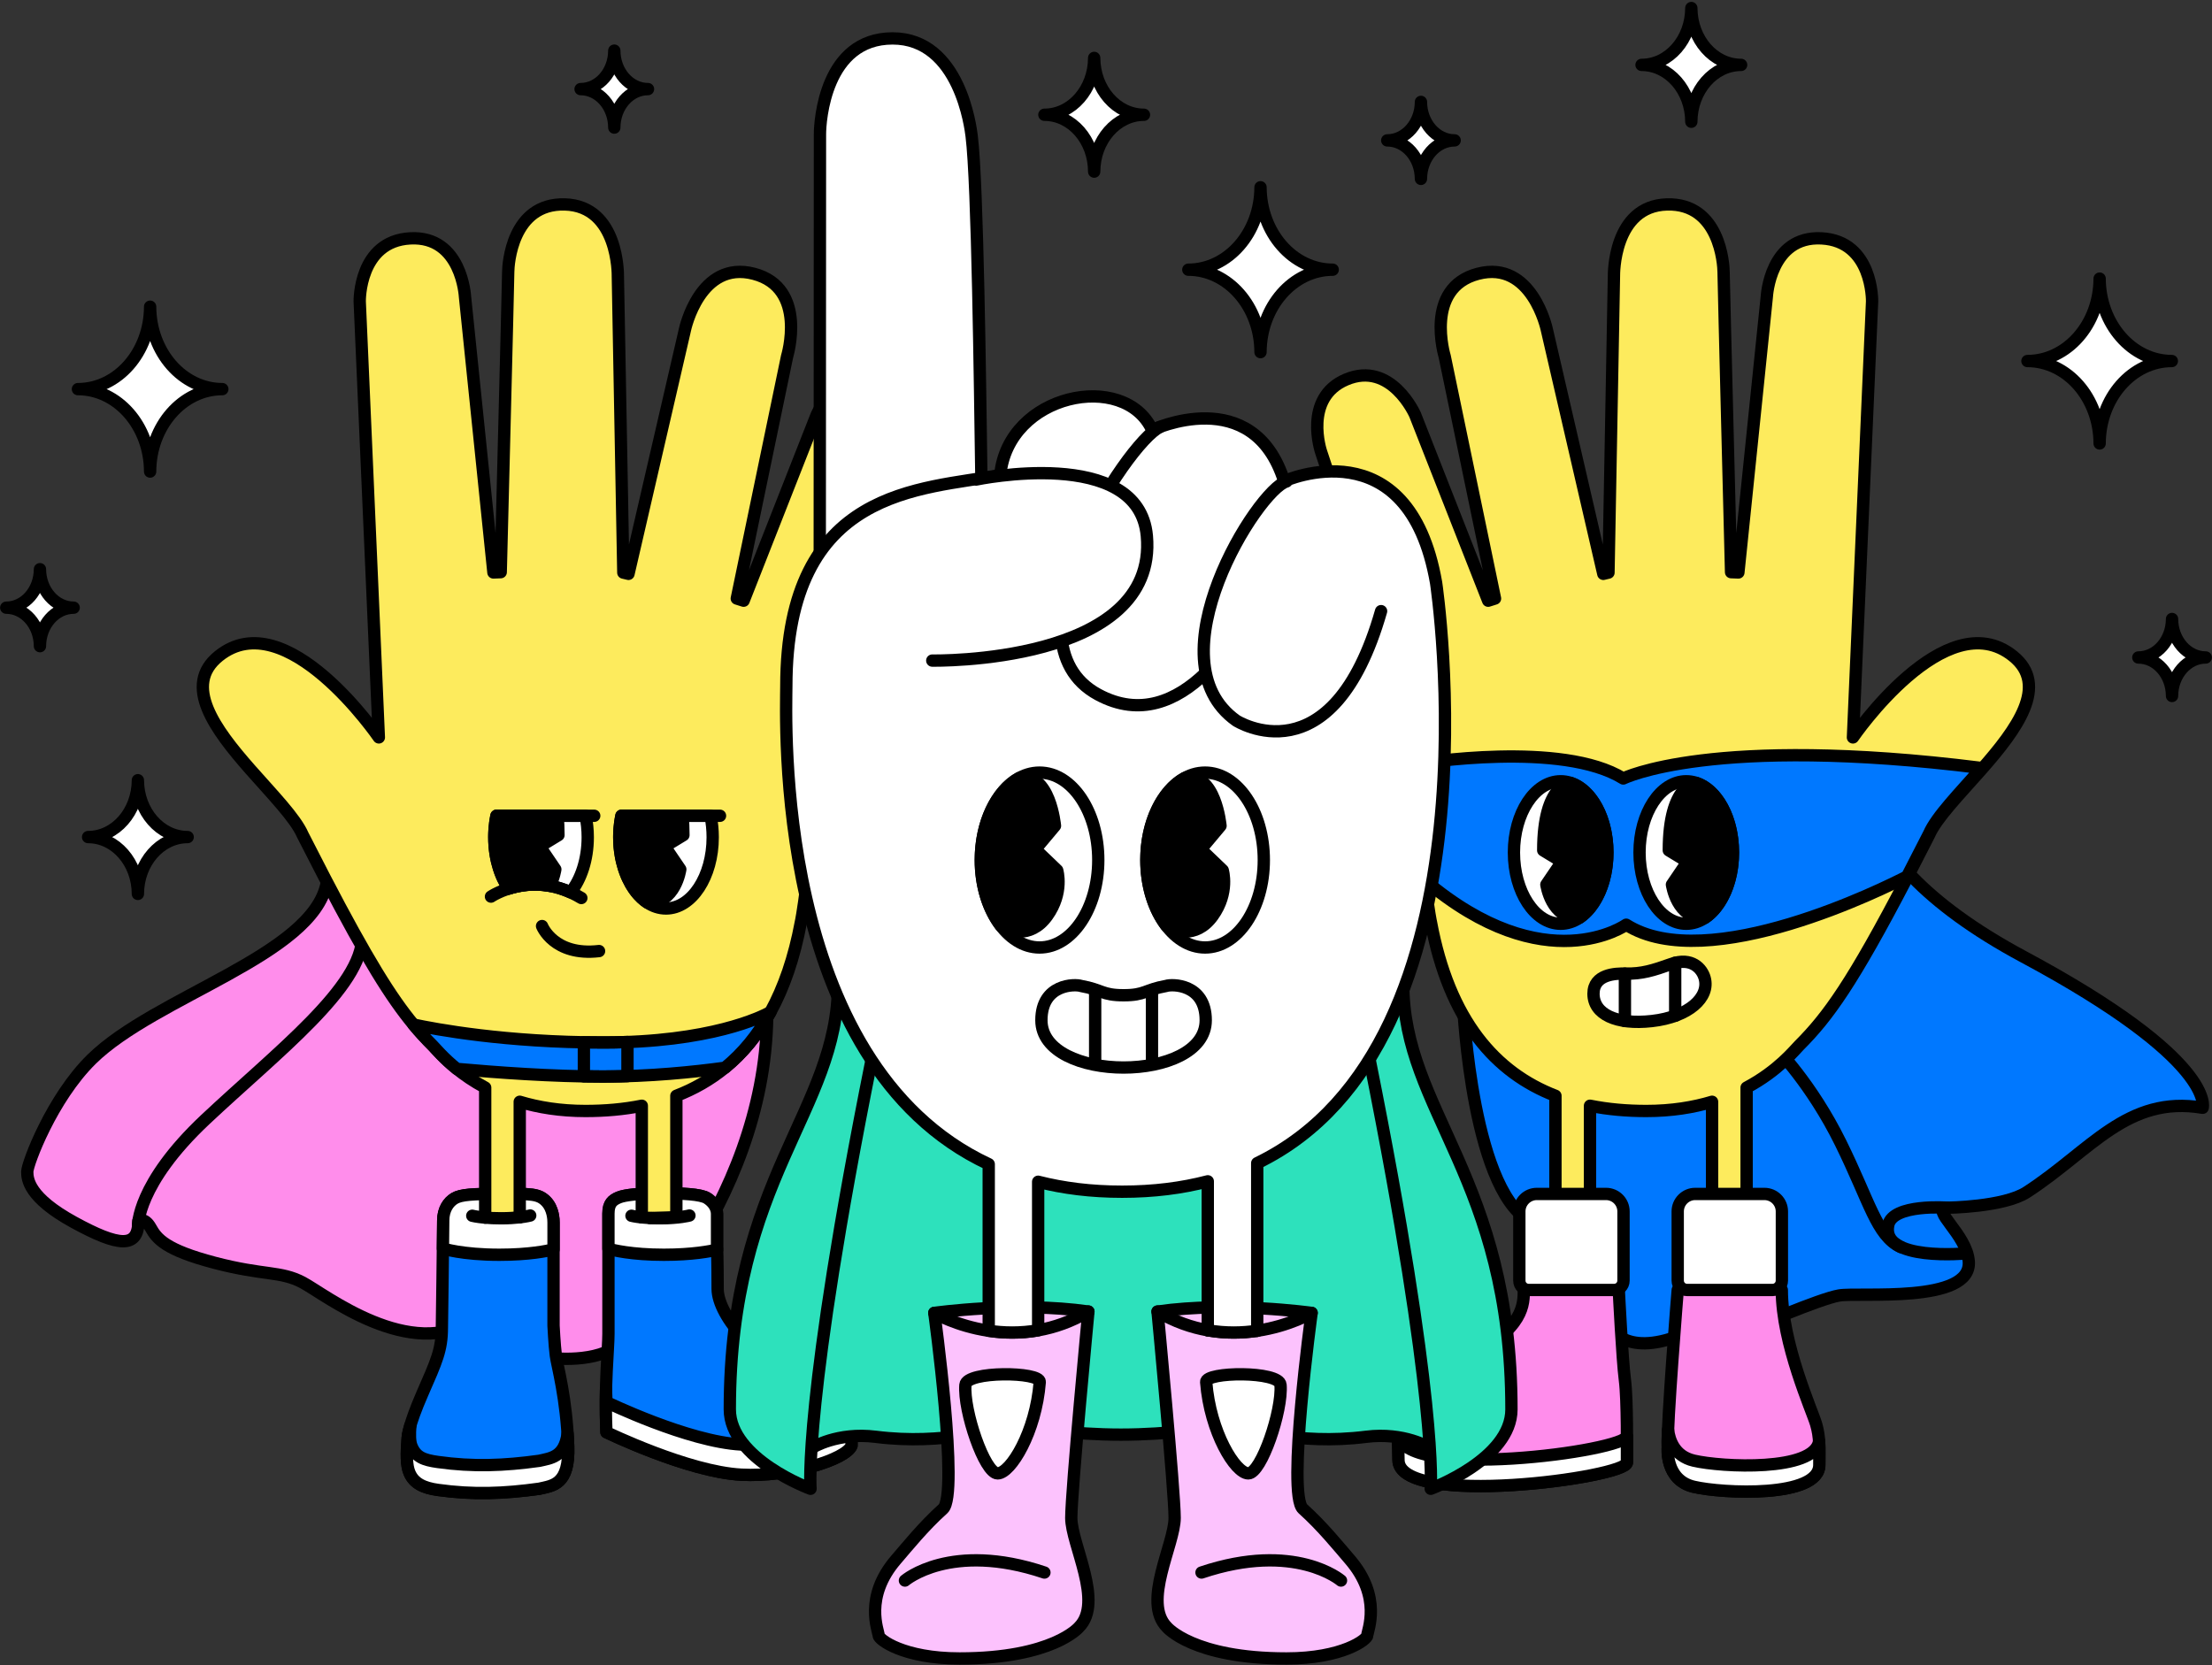
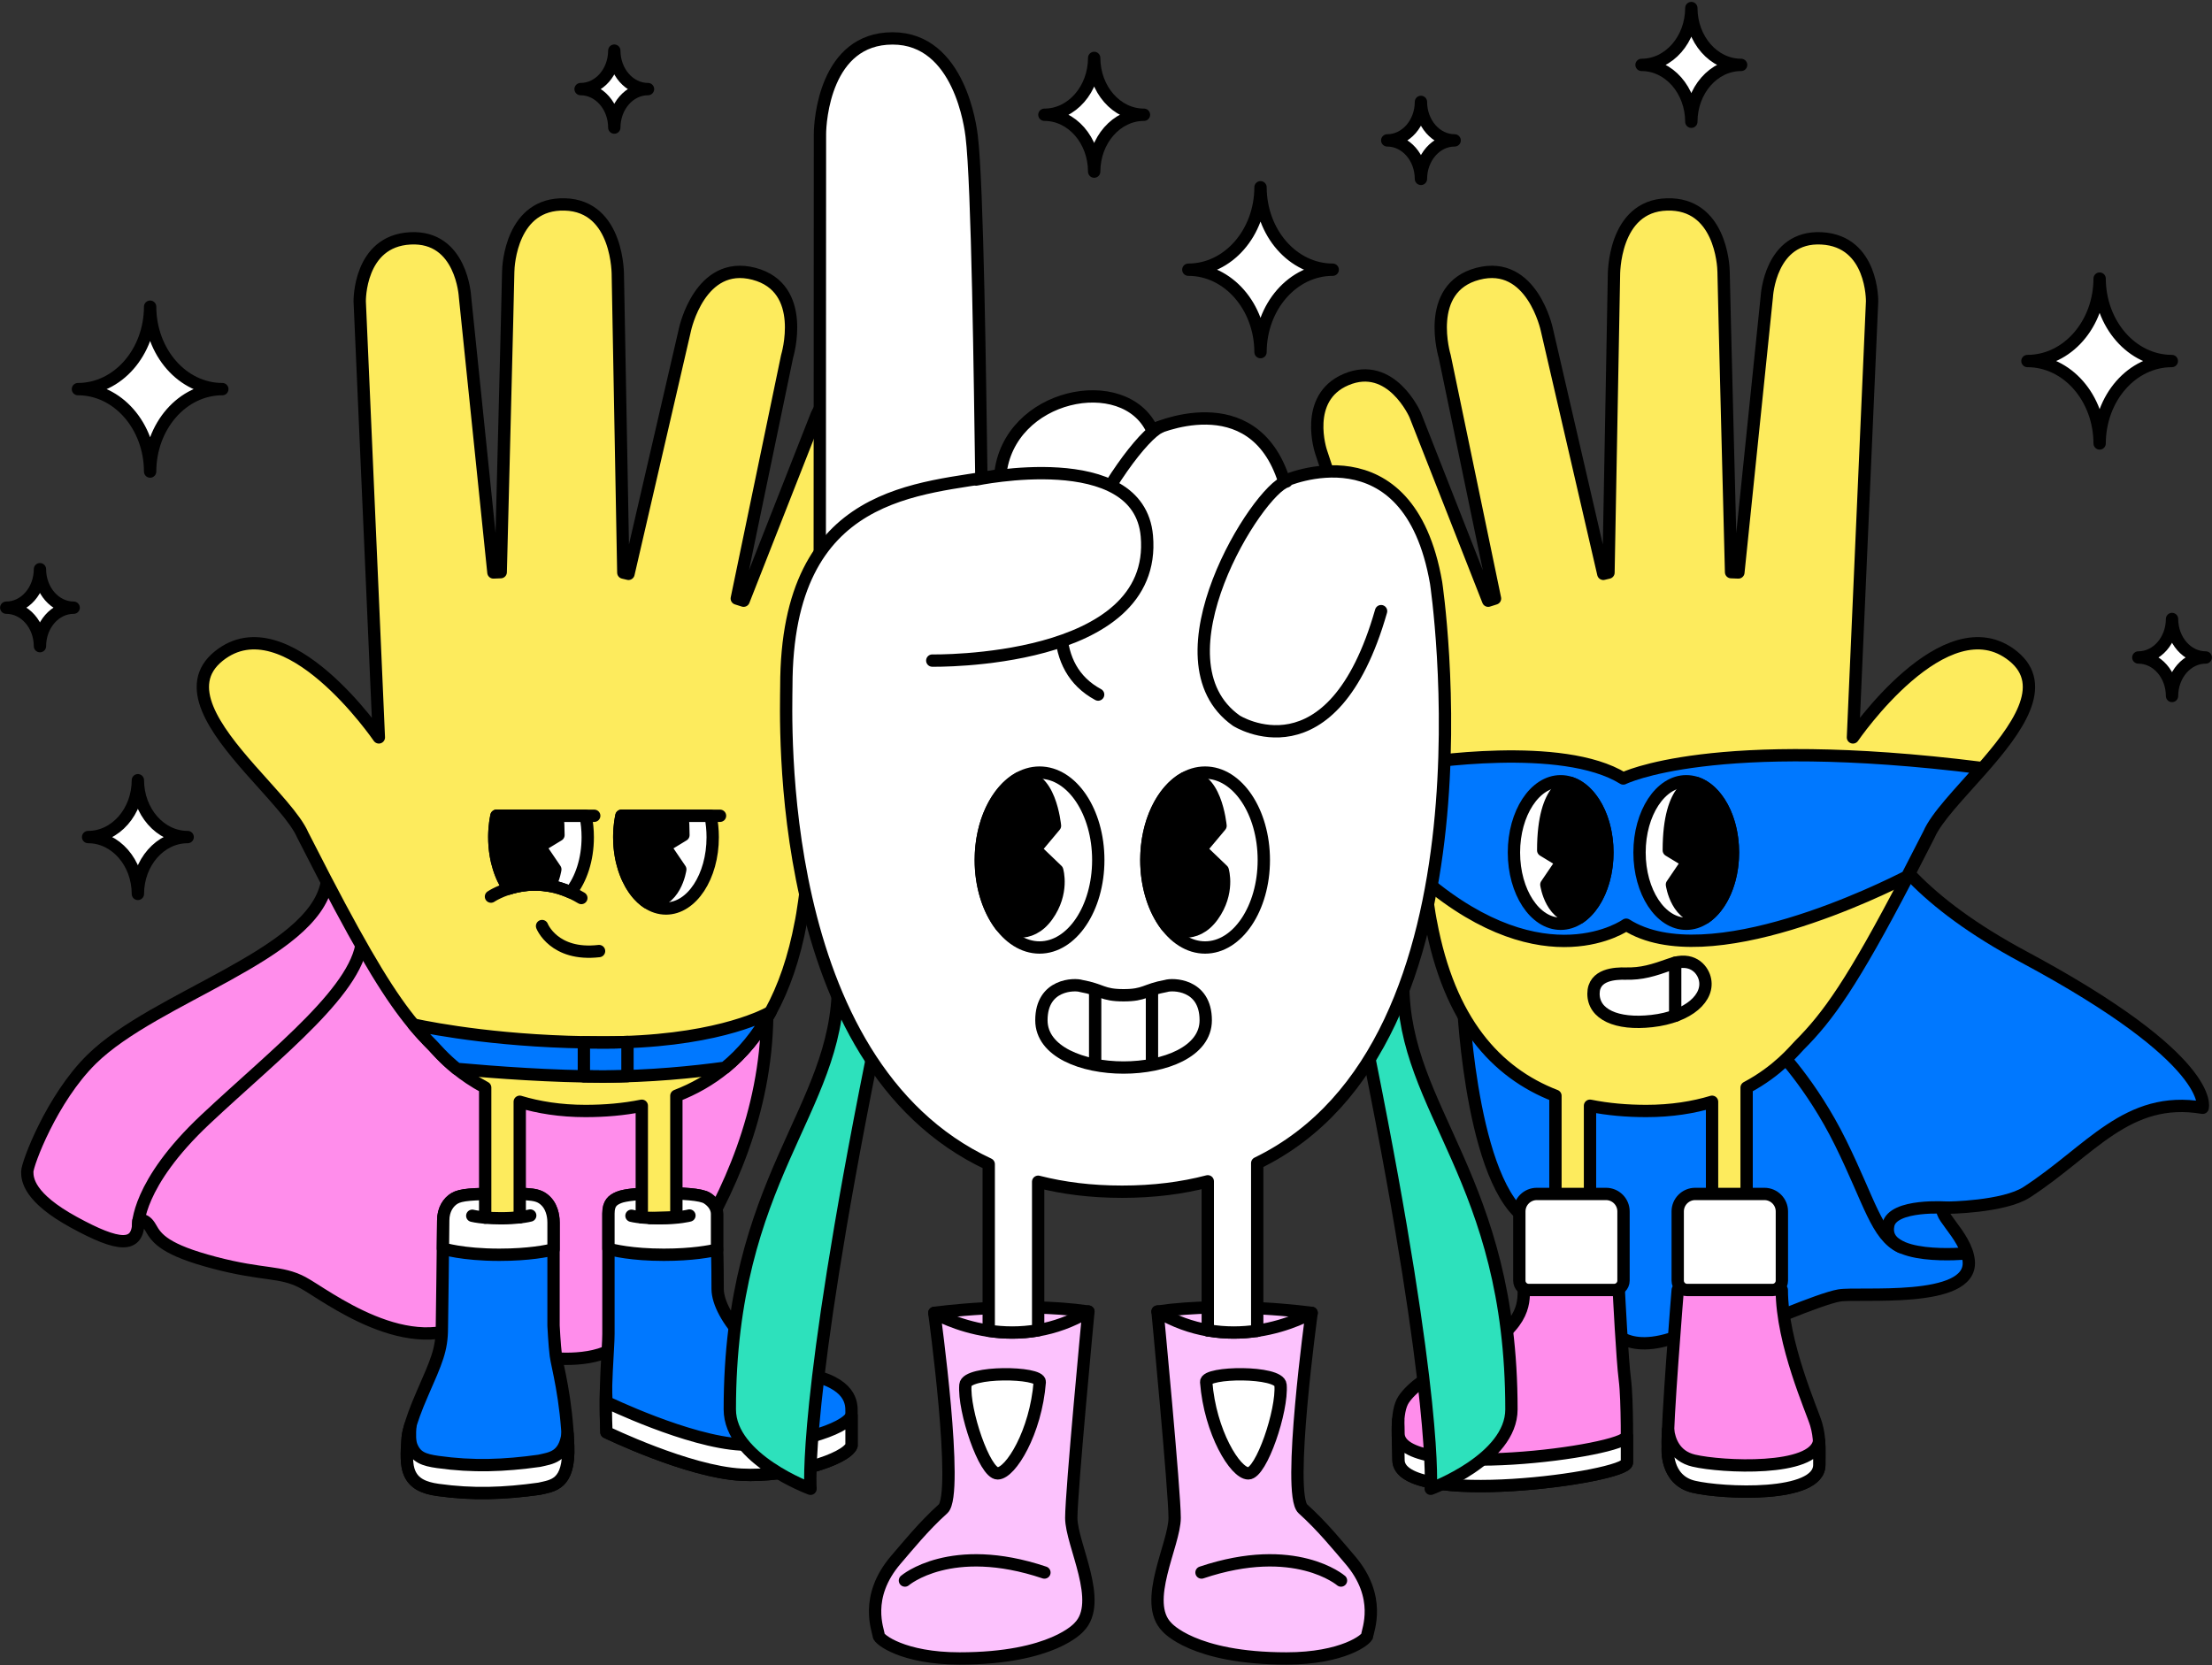
<svg xmlns="http://www.w3.org/2000/svg" width="615" height="463" viewBox="0 0 615 463" fill="none">
  <rect x="0" y="0" width="615" height="463" fill="#333333" stroke="none" />
  <g clip-path="url(#clip0_6445_4694)">
    <path d="M406.813 279.566C406.813 279.566 409.349 333.904 426.838 340.198L447.435 368.609C447.435 368.609 451.25 377.571 467.27 371.279C483.289 364.987 486.912 369.373 486.912 369.373C486.912 369.373 505.793 361.175 511.324 360.221C516.856 359.267 548.256 362.599 547.378 350.772C546.813 343.149 536.501 336.197 541.458 335.817C541.458 335.817 557.093 335.646 563.468 331.521C581.25 320.014 591.34 304.466 612.405 308.03C612.405 308.03 616.456 294.906 562.657 266.07C505.895 235.644 518.417 206.773 518.417 206.773L417.299 199.645L406.811 279.568L406.813 279.566Z" fill="#0078FF" stroke="black" stroke-width="3.427" stroke-linecap="round" stroke-linejoin="round" />
    <path d="M546.829 348.512C546.829 348.512 522.832 350.865 525 340.613C526.26 334.655 541.455 335.813 541.455 335.813" stroke="black" stroke-width="3.427" stroke-linecap="round" stroke-linejoin="round" />
    <path d="M493.756 291.418C493.756 291.418 503.614 301.275 511.749 317.784C519.882 334.293 521.7 343.566 528.478 346.769" stroke="black" stroke-width="3.427" stroke-linecap="round" stroke-linejoin="round" />
    <path d="M550.933 213.934C544.79 220.916 538.383 227.444 536.328 232.196C534.151 236.49 532.122 240.441 530.225 244.083C515.034 273.26 508.254 282.681 500.219 290.714C498.926 292.007 494.421 297.727 485.609 302.416V335.185H476.001V306.358C470.854 307.909 464.795 308.921 457.727 308.921C452.34 308.921 447.089 308.474 442.067 307.462V335.185H432.456V304.695C415.869 298.301 402.939 283.881 397.82 256.322C397.82 256.322 397.331 254.317 396.143 245.139C395.3 238.637 394.107 228.526 392.483 212.973C392.312 211.333 392.135 209.631 391.955 207.869C391.955 207.869 390.257 197.728 388.269 190.283C386.284 182.84 367.3 125.642 367.3 125.642C367.3 125.642 362.208 110.626 374.267 105.526C386.824 100.216 393.444 115.345 393.444 115.345L413.754 167.03L415.656 166.427L401.667 99.091C401.667 99.091 395.853 80.076 410.893 76.13C425.933 72.186 430.049 91.592 430.049 91.592L445.764 159.563L447.204 159.221L448.726 76.697C448.726 76.697 448.393 57.249 463.484 56.844C478.19 56.448 479.207 73.547 479.207 75.657C479.207 77.767 481.289 159.098 481.289 159.098L483.321 159.179L491.227 82.477C491.227 82.477 492.095 65.521 506.443 66.281C520.788 67.038 520.494 83.799 520.494 83.799L515.173 205.044C515.173 205.044 540.915 167.372 559.665 182.409C569.818 190.551 560.708 202.823 550.933 213.934Z" fill="#FDEB5D" stroke="black" stroke-width="3.427" stroke-linecap="round" stroke-linejoin="round" />
    <path d="M550.932 213.563C544.789 220.545 538.382 227.074 536.328 231.826C534.15 236.119 532.121 240.07 530.224 243.713C524.35 246.749 474.843 271.535 452.131 257.124C452.131 257.124 429.75 273.154 396.142 244.769C395.299 238.266 394.106 228.155 392.482 212.602C395.503 212.104 434.339 205.942 451.318 216.467C451.318 216.467 475.871 204.133 550.803 213.526L550.932 213.563Z" fill="#0078FF" stroke="black" stroke-width="3.427" stroke-linecap="round" stroke-linejoin="round" />
    <path d="M443.037 276.322C443.037 282.007 449.368 285.024 459.268 283.915C469.569 282.762 475.42 277.317 473.949 271.975C473.224 269.339 470.343 266.021 464.619 268.061C459.56 269.863 456.438 270.824 451.944 270.717C449.224 270.653 443.035 270.84 443.035 276.322H443.037Z" fill="white" stroke="black" stroke-width="3.427" stroke-linecap="round" stroke-linejoin="round" />
    <path d="M465.75 267.716V282.452" stroke="black" stroke-width="3.427" stroke-linecap="round" stroke-linejoin="round" />
-     <path d="M451.771 270.713V283.915" stroke="black" stroke-width="3.427" stroke-linecap="round" stroke-linejoin="round" />
    <path d="M466.455 358.693C466.455 358.693 463.368 396.577 463.683 402.535C463.683 402.535 462.897 411.53 470.898 413.41C478.899 415.293 505.822 416.576 505.822 407.322C505.822 402.616 506.035 399.768 504.937 396.002C503.839 392.239 495.396 373.604 495.396 358.706" fill="#FF8DEB" />
    <path d="M466.455 358.693C466.455 358.693 463.368 396.577 463.683 402.535C463.683 402.535 462.897 411.53 470.898 413.41C478.899 415.293 505.822 416.576 505.822 407.322C505.822 402.616 506.035 399.768 504.937 396.002C503.839 392.239 495.396 373.604 495.396 358.706" stroke="black" stroke-width="3.427" stroke-linecap="round" stroke-linejoin="round" />
    <path d="M505.821 407.322C505.821 416.576 478.898 415.293 470.897 413.41C462.899 411.53 463.682 402.535 463.682 402.535C463.633 401.591 463.668 399.842 463.763 397.57C464.104 400.368 465.503 404.874 470.897 406.143C478.68 407.973 504.369 409.24 505.761 400.787C505.886 402.711 505.821 404.735 505.821 407.322Z" fill="white" stroke="black" stroke-width="3.427" stroke-linecap="round" stroke-linejoin="round" />
    <path d="M450.1 359.276C450.1 359.276 451.024 377.942 451.763 383.671C452.502 389.4 452.333 403.835 452.333 406.66C452.333 410.868 388.819 419.388 388.819 405.951C388.819 400.444 387.881 392.656 390.287 389.085C392.367 386.001 397.199 382.175 405.279 378.574C422.716 370.802 423.65 363.651 423.65 359.32" fill="#FF8DEB" />
    <path d="M450.1 359.276C450.1 359.276 451.024 377.942 451.763 383.671C452.502 389.4 452.333 403.835 452.333 406.66C452.333 410.868 388.819 419.388 388.819 405.951C388.819 400.444 387.881 392.656 390.287 389.085C392.367 386.001 397.199 382.175 405.279 378.574C422.716 370.802 423.65 363.651 423.65 359.32" stroke="black" stroke-width="3.427" stroke-linecap="round" stroke-linejoin="round" />
    <path d="M452.335 406.662C452.335 410.87 388.821 419.39 388.821 405.954C388.821 402.628 388.478 398.473 388.738 394.919C388.782 396.197 388.821 397.436 388.821 398.578C388.821 412.014 452.335 403.494 452.335 399.286C452.335 398.955 452.335 405.412 452.335 406.662Z" fill="white" stroke="black" stroke-width="3.427" stroke-linecap="round" stroke-linejoin="round" />
    <path d="M471.32 331.989H490.55C493.235 331.989 495.414 334.168 495.414 336.852V356.092C495.414 357.528 494.249 358.693 492.813 358.693H469.054C467.618 358.693 466.453 357.528 466.453 356.092V336.852C466.453 334.168 468.633 331.989 471.317 331.989H471.32Z" fill="white" stroke="black" stroke-width="3.427" stroke-linecap="round" stroke-linejoin="round" />
    <path d="M427.287 331.989H446.517C449.202 331.989 451.381 334.168 451.381 336.852V356.092C451.381 357.528 450.216 358.693 448.78 358.693H425.021C423.585 358.693 422.42 357.528 422.42 356.092V336.852C422.42 334.168 424.6 331.989 427.284 331.989H427.287Z" fill="white" stroke="black" stroke-width="3.427" stroke-linecap="round" stroke-linejoin="round" />
    <path d="M468.826 256.862C476 256.862 481.816 247.991 481.816 237.048C481.816 226.105 476 217.234 468.826 217.234C461.652 217.234 455.836 226.105 455.836 237.048C455.836 247.991 461.652 256.862 468.826 256.862Z" fill="white" stroke="black" stroke-width="3.427" stroke-linecap="round" stroke-linejoin="round" />
    <path d="M481.813 237.046C481.813 245.165 478.612 252.145 474.03 255.206H474.028C466.201 255.709 464.848 245.973 464.848 245.973L469.168 239.607L463.975 236.448C463.975 217.892 471.577 217.678 471.577 217.678C477.428 219.603 481.813 227.544 481.813 237.046Z" fill="black" stroke="black" stroke-width="3.427" stroke-linecap="round" stroke-linejoin="round" />
    <path d="M433.908 256.862C441.082 256.862 446.898 247.991 446.898 237.048C446.898 226.105 441.082 217.234 433.908 217.234C426.734 217.234 420.918 226.105 420.918 237.048C420.918 247.991 426.734 256.862 433.908 256.862Z" fill="white" stroke="black" stroke-width="3.427" stroke-linecap="round" stroke-linejoin="round" />
    <path d="M446.897 237.046C446.897 245.165 443.696 252.145 439.114 255.206H439.112C431.285 255.709 429.932 245.973 429.932 245.973L434.252 239.607L429.059 236.448C429.059 217.892 436.661 217.678 436.661 217.678C442.512 219.603 446.897 227.544 446.897 237.046Z" fill="black" stroke="black" stroke-width="3.427" stroke-linecap="round" stroke-linejoin="round" />
    <path d="M90.818 245.621C86.882 265.63 43.221 277.063 25.474 294.533C14.355 305.478 7.582 323.652 7.582 325.81C7.582 327.969 8.024 333.013 20.512 339.851C32.999 346.692 38.473 347.204 38.473 339.508C38.473 339.508 40.182 338.311 41.894 341.389C43.604 344.467 45.999 347.547 59.684 351.136C73.369 354.728 77.987 353.359 84.144 356.608C90.301 359.857 114.079 378.84 131.87 366.87C149.662 354.899 141.279 377.643 141.279 377.643L151.886 377.471C151.886 377.471 164.031 379.352 171.216 374.565C171.216 374.565 212.542 336.081 213.304 282.695V272.017L95.251 242.655L90.818 245.619V245.621Z" fill="#FF8DEB" stroke="black" stroke-width="3.427" stroke-linecap="round" stroke-linejoin="round" />
    <path d="M38.378 340.93C38.378 340.93 37.984 329.252 57.08 311.304C77.049 292.535 100.731 274.485 100.731 260.324" stroke="black" stroke-width="3.427" stroke-linecap="round" stroke-linejoin="round" />
    <path d="M134.896 338.613V338.577" stroke="black" stroke-width="3.427" stroke-linecap="round" stroke-linejoin="round" />
    <path d="M178.438 338.51V338.753L180.726 338.686" stroke="black" stroke-width="3.427" stroke-linecap="round" stroke-linejoin="round" />
    <path d="M144.504 338.487V338.48" stroke="black" stroke-width="3.427" stroke-linecap="round" stroke-linejoin="round" />
    <path d="M122.853 369.213C122.853 369.213 123.226 342.461 123.226 339.39C123.226 336.32 124.678 334.251 126.335 333.249C128.123 332.165 131.382 331.966 139.505 331.966C147.629 331.966 149.704 331.919 151.78 333.994C153.855 336.069 153.899 339.217 153.899 339.953V368.59C153.899 368.59 154.161 373.995 154.541 376.918C154.923 379.84 157.499 388.62 157.974 402.086C158.356 412.889 153.705 413.084 149.927 413.959C140.196 415.314 131.516 415.659 121.739 414.288C117.787 413.735 115.084 412.482 113.85 409.538C112.972 407.445 112.972 404.376 113.349 399.708C113.349 399.708 113.484 396.524 117.435 387.503C121.387 378.483 122.851 375.313 122.851 369.209L122.853 369.213Z" fill="#0078FF" stroke="black" stroke-width="3.427" stroke-linecap="round" stroke-linejoin="round" />
    <path d="M199.355 346.583V337.538C199.355 335.836 198.28 334.224 196.578 333.149C194.875 332.075 189.68 331.806 183.857 331.806C178.033 331.806 173.732 332.253 172.032 332.971C170.329 333.686 169.164 334.583 169.164 337.45V370.874C169.164 375.202 168.02 385.033 168.603 398.249C168.603 398.249 191.311 409.272 206.096 410.057C219.454 410.766 235.226 405.847 236.748 401.987V392.591C236.748 390.435 236.989 384.43 223.763 381.964C211.333 379.648 199.524 366.092 199.524 358.396C199.524 350.701 199.355 346.585 199.355 346.585V346.583Z" fill="#0078FF" stroke="black" stroke-width="3.427" stroke-linecap="round" stroke-linejoin="round" />
    <path d="M153.901 339.951V347.403C152.261 347.817 147.172 348.901 138.824 348.901C128.5 348.901 123.145 347.171 123.145 347.171C123.193 343.355 123.226 340.307 123.226 339.388C123.226 336.317 124.678 334.251 126.334 333.246C128.122 332.16 131.381 331.963 139.507 331.963C147.633 331.963 149.706 331.919 151.782 333.992C153.857 336.067 153.901 339.217 153.901 339.951Z" fill="white" stroke="black" stroke-width="3.427" stroke-linecap="round" stroke-linejoin="round" />
    <path d="M199.388 347.466C197.519 347.915 192.524 348.901 184.563 348.901C175.599 348.901 170.382 347.597 169.164 347.252V337.447C169.164 334.58 170.329 333.684 172.032 332.969C173.734 332.253 178.033 331.804 183.857 331.804C189.68 331.804 194.878 332.072 196.58 333.147C198.281 334.221 199.358 335.836 199.358 337.538V346.583C199.358 346.583 199.369 346.88 199.388 347.466Z" fill="white" stroke="black" stroke-width="3.427" stroke-linecap="round" stroke-linejoin="round" />
    <path d="M149.929 413.959C140.198 415.314 131.521 415.659 121.741 414.288C117.789 413.732 115.086 412.482 113.852 409.538C112.974 407.445 112.974 404.376 113.351 399.71C113.351 399.71 113.391 398.749 114.083 396.389C113.902 398.886 113.891 400.863 114.461 402.22C115.695 405.164 117.789 405.967 121.741 406.521C131.521 407.894 140.198 407.549 149.929 406.194C153.114 405.456 156.915 405.203 157.807 398.679C157.878 399.777 157.934 400.914 157.976 402.084C158.358 412.889 153.709 413.081 149.929 413.959Z" fill="white" stroke="black" stroke-width="3.427" stroke-linecap="round" stroke-linejoin="round" />
    <path d="M144.504 338.48C146.424 338.26 147.416 337.987 147.416 337.987" stroke="black" stroke-width="3.427" stroke-linecap="round" stroke-linejoin="round" />
    <path d="M131.305 338.056C131.305 338.056 132.502 338.371 134.895 338.577" stroke="black" stroke-width="3.427" stroke-linecap="round" stroke-linejoin="round" />
    <path d="M236.749 393.596V401.982C235.227 405.842 219.455 410.761 206.097 410.052C191.312 409.27 168.605 398.246 168.605 398.246C168.412 393.909 168.405 389.935 168.486 386.401C168.514 387.527 168.551 388.68 168.605 389.861C168.605 389.861 191.312 400.884 206.097 401.667C219.455 402.376 235.227 397.457 236.749 393.596Z" fill="white" stroke="black" stroke-width="3.427" stroke-linecap="round" stroke-linejoin="round" />
    <path d="M253.205 125.641C253.205 125.641 234.22 182.839 232.235 190.282C230.248 197.728 228.55 207.869 228.55 207.869C228.369 209.631 228.193 211.333 228.021 212.973C226.398 228.526 225.205 238.636 224.362 245.139C223.173 254.317 222.685 256.322 222.685 256.322C220.822 266.35 217.925 274.638 214.195 281.43C210.67 287.854 206.398 292.942 201.55 296.902C197.432 300.272 192.896 302.826 188.048 304.695V338.475L180.726 338.686C179.853 338.642 179.089 338.58 178.438 338.51V307.462C173.416 308.474 168.165 308.921 162.777 308.921C155.71 308.921 149.65 307.909 144.503 306.358V338.48C143.192 338.631 141.448 338.758 139.289 338.758C137.536 338.758 136.069 338.682 134.895 338.577V302.416C131.731 300.732 129.125 298.917 127.019 297.219C123.262 294.19 121.115 291.543 120.286 290.714C118.484 288.913 116.744 287.041 114.96 284.892C108.785 277.461 102.063 266.716 90.28 244.083C88.383 240.44 86.354 236.49 84.176 232.196C82.122 227.444 75.715 220.916 69.572 213.934C59.797 202.823 50.686 190.551 60.839 182.409C79.59 167.372 105.331 205.041 105.331 205.041L100.011 83.799C100.011 83.799 99.717 67.038 114.062 66.28C128.409 65.521 129.278 82.477 129.278 82.477L137.184 159.179L139.215 159.098C139.215 159.098 141.297 77.767 141.297 75.657C141.297 73.547 142.314 56.447 157.021 56.843C172.112 57.249 171.778 76.697 171.778 76.697L173.3 159.221L174.741 159.563L190.455 91.592C190.455 91.592 194.571 72.186 209.611 76.129C224.651 80.076 218.837 99.091 218.837 99.091L204.849 166.427L206.75 167.029L227.06 115.345C227.06 115.345 233.68 100.216 246.237 105.526C258.296 110.626 253.205 125.641 253.205 125.641Z" fill="#FDEB5D" stroke="black" stroke-width="3.427" stroke-linecap="round" stroke-linejoin="round" />
    <path d="M198.152 232.803C198.152 243.745 192.335 252.617 185.162 252.617C183.311 252.617 181.553 252.027 179.959 250.961H179.957C179.447 250.621 178.954 250.229 178.479 249.796C178.421 249.743 178.363 249.69 178.308 249.634C178.067 249.407 177.833 249.167 177.603 248.916C177.55 248.859 177.497 248.803 177.446 248.743C177.353 248.636 177.261 248.53 177.168 248.419C177.105 248.347 177.045 248.273 176.987 248.199C176.932 248.131 176.878 248.064 176.823 247.995C176.813 247.981 176.802 247.967 176.79 247.953C176.686 247.816 176.58 247.677 176.478 247.536C176.459 247.508 176.438 247.483 176.42 247.455C176.353 247.363 176.285 247.27 176.22 247.175C176.021 246.883 175.824 246.582 175.637 246.272C175.535 246.107 175.438 245.941 175.34 245.769C175.069 245.29 174.812 244.792 174.571 244.273C174.509 244.144 174.451 244.012 174.393 243.88C174.333 243.75 174.277 243.616 174.219 243.481C173.957 242.856 173.717 242.208 173.501 241.536C173.476 241.46 173.452 241.383 173.429 241.307C173.26 240.772 173.11 240.221 172.973 239.658C172.945 239.544 172.92 239.433 172.894 239.32C172.862 239.181 172.832 239.042 172.802 238.901C172.783 238.813 172.765 238.722 172.746 238.632C172.716 238.484 172.686 238.331 172.658 238.18C172.632 238.041 172.607 237.9 172.584 237.757C172.524 237.402 172.47 237.046 172.424 236.684C172.408 236.562 172.392 236.437 172.378 236.311C172.357 236.149 172.341 235.985 172.324 235.821C172.313 235.723 172.304 235.626 172.297 235.526C172.292 235.492 172.29 235.457 172.287 235.42C172.278 235.313 172.269 235.207 172.262 235.098C172.204 234.345 172.174 233.579 172.174 232.801C172.174 232.629 172.176 232.46 172.178 232.291C172.181 232.166 172.183 232.041 172.188 231.914C172.188 231.807 172.192 231.701 172.197 231.594C172.209 231.305 172.225 231.018 172.243 230.73C172.253 230.617 172.26 230.501 172.271 230.388C172.276 230.316 172.28 230.244 172.287 230.172C172.324 229.742 172.371 229.318 172.426 228.896C172.433 228.838 172.44 228.78 172.449 228.723C172.468 228.591 172.487 228.459 172.507 228.329C172.531 228.169 172.556 228.009 172.584 227.85C172.609 227.692 172.637 227.535 172.667 227.377C172.7 227.196 172.734 227.018 172.771 226.84H197.554C197.941 228.723 198.152 230.726 198.152 232.803Z" fill="white" stroke="black" stroke-width="3.427" stroke-linecap="round" stroke-linejoin="round" />
    <path d="M184.819 235.362L189.139 241.728C189.139 241.728 187.786 251.464 179.959 250.961H179.957C179.447 250.621 178.954 250.229 178.479 249.796C178.421 249.743 178.363 249.69 178.308 249.634C178.067 249.407 177.833 249.167 177.603 248.916C177.55 248.859 177.497 248.803 177.446 248.743C177.353 248.636 177.261 248.53 177.168 248.419C177.105 248.347 177.045 248.273 176.987 248.199C176.932 248.131 176.878 248.064 176.823 247.995C176.813 247.981 176.802 247.967 176.79 247.953C176.686 247.816 176.582 247.677 176.478 247.536C176.459 247.508 176.438 247.483 176.42 247.455C176.353 247.363 176.285 247.27 176.22 247.175C176.021 246.883 175.824 246.582 175.637 246.272C175.537 246.107 175.438 245.938 175.34 245.769C175.069 245.29 174.812 244.792 174.571 244.273C174.509 244.144 174.451 244.012 174.393 243.88C174.333 243.75 174.277 243.616 174.219 243.481C173.957 242.856 173.717 242.208 173.501 241.536C173.476 241.46 173.452 241.383 173.429 241.307C173.26 240.772 173.11 240.221 172.973 239.658C172.945 239.544 172.92 239.433 172.894 239.32C172.862 239.181 172.832 239.042 172.802 238.901C172.783 238.813 172.765 238.722 172.746 238.632C172.716 238.484 172.686 238.331 172.658 238.18C172.632 238.041 172.607 237.9 172.584 237.757C172.524 237.402 172.47 237.046 172.424 236.684C172.408 236.562 172.392 236.437 172.378 236.311C172.357 236.149 172.341 235.985 172.324 235.821C172.313 235.723 172.304 235.626 172.297 235.526C172.292 235.492 172.29 235.457 172.287 235.42C172.278 235.313 172.269 235.207 172.262 235.098C172.204 234.345 172.174 233.579 172.174 232.801C172.174 232.629 172.176 232.46 172.178 232.291C172.181 232.166 172.183 232.041 172.188 231.914C172.188 231.807 172.192 231.701 172.197 231.594C172.209 231.305 172.225 231.018 172.243 230.73C172.253 230.617 172.26 230.501 172.271 230.388C172.276 230.316 172.28 230.244 172.287 230.172C172.324 229.742 172.371 229.318 172.426 228.896C172.433 228.838 172.44 228.78 172.449 228.723C172.468 228.591 172.487 228.459 172.507 228.329C172.531 228.169 172.556 228.009 172.584 227.85C172.609 227.692 172.637 227.535 172.667 227.377C172.7 227.196 172.734 227.018 172.771 226.84H189.769C189.924 228.431 190.012 230.212 190.012 232.203L184.819 235.362Z" fill="black" stroke="black" stroke-width="3.427" stroke-linecap="round" stroke-linejoin="round" />
    <path d="M163.408 232.803C163.408 238.979 161.554 244.496 158.65 248.129C156.644 247.226 154.7 246.647 152.857 246.316C148.282 245.489 144.302 246.165 141.416 247.085C141.238 246.823 141.062 246.55 140.893 246.272C140.793 246.107 140.693 245.938 140.596 245.769C140.325 245.29 140.068 244.792 139.827 244.273C139.765 244.144 139.707 244.012 139.649 243.88C139.589 243.75 139.533 243.616 139.475 243.481C139.213 242.856 138.972 242.208 138.757 241.536C138.731 241.46 138.708 241.383 138.685 241.307C138.516 240.772 138.365 240.221 138.229 239.658C138.201 239.544 138.176 239.433 138.15 239.32C138.118 239.181 138.088 239.042 138.057 238.901C138.039 238.813 138.02 238.722 138.002 238.632C137.972 238.484 137.942 238.331 137.914 238.18C137.888 238.041 137.863 237.9 137.84 237.757C137.779 237.402 137.726 237.046 137.68 236.684C137.664 236.562 137.647 236.437 137.634 236.311C137.613 236.149 137.596 235.985 137.58 235.821C137.569 235.723 137.559 235.626 137.552 235.526C137.548 235.492 137.546 235.457 137.543 235.42C137.534 235.313 137.525 235.207 137.518 235.098C137.46 234.345 137.43 233.579 137.43 232.801C137.43 232.629 137.432 232.46 137.434 232.291C137.437 232.166 137.439 232.041 137.444 231.914C137.444 231.807 137.448 231.701 137.453 231.594C137.464 231.305 137.481 231.018 137.499 230.73C137.508 230.617 137.515 230.501 137.527 230.388C137.532 230.316 137.536 230.244 137.543 230.172C137.58 229.742 137.627 229.318 137.682 228.896C137.689 228.838 137.696 228.78 137.705 228.723C137.724 228.591 137.742 228.459 137.763 228.329C137.786 228.169 137.812 228.009 137.84 227.85C137.865 227.692 137.893 227.535 137.923 227.377C137.955 227.196 137.99 227.018 138.027 226.84H162.81C163.197 228.723 163.408 230.726 163.408 232.803Z" fill="white" stroke="black" stroke-width="3.427" stroke-linecap="round" stroke-linejoin="round" />
    <path d="M150.075 235.362L154.395 241.728C154.395 241.728 154.077 244.016 152.857 246.316C148.282 245.489 144.302 246.165 141.416 247.085C141.238 246.823 141.062 246.55 140.893 246.272C140.793 246.107 140.693 245.938 140.596 245.769C140.325 245.29 140.068 244.792 139.827 244.273C139.765 244.144 139.707 244.012 139.649 243.88C139.589 243.75 139.533 243.616 139.475 243.481C139.213 242.856 138.972 242.208 138.757 241.536C138.731 241.46 138.708 241.383 138.685 241.307C138.516 240.772 138.365 240.221 138.229 239.658C138.201 239.544 138.176 239.433 138.15 239.32C138.118 239.181 138.088 239.042 138.057 238.901C138.039 238.813 138.02 238.722 138.002 238.632C137.972 238.484 137.942 238.331 137.914 238.18C137.888 238.041 137.863 237.9 137.84 237.757C137.779 237.402 137.726 237.046 137.68 236.684C137.664 236.562 137.647 236.437 137.634 236.311C137.613 236.149 137.596 235.985 137.58 235.821C137.569 235.723 137.559 235.626 137.552 235.526C137.548 235.492 137.546 235.457 137.543 235.42C137.534 235.313 137.525 235.207 137.518 235.098C137.46 234.345 137.43 233.579 137.43 232.801C137.43 232.629 137.432 232.46 137.434 232.291C137.437 232.166 137.439 232.041 137.444 231.914C137.444 231.807 137.448 231.701 137.453 231.594C137.464 231.305 137.481 231.018 137.499 230.73C137.508 230.617 137.515 230.501 137.527 230.388C137.532 230.316 137.536 230.244 137.543 230.172C137.58 229.742 137.627 229.318 137.682 228.896C137.689 228.838 137.696 228.78 137.705 228.723C137.724 228.591 137.742 228.459 137.763 228.329C137.786 228.169 137.812 228.009 137.84 227.85C137.865 227.692 137.893 227.535 137.923 227.377C137.955 227.196 137.99 227.018 138.027 226.84H155.025C155.18 228.431 155.268 230.212 155.268 232.203L150.075 235.362Z" fill="black" stroke="black" stroke-width="3.427" stroke-linecap="round" stroke-linejoin="round" />
    <path d="M136.506 249.308C136.506 249.308 148.011 241.483 161.629 249.699" stroke="black" stroke-width="3.427" stroke-linecap="round" stroke-linejoin="round" />
    <path d="M138.166 226.835H165.212" stroke="black" stroke-width="3.427" stroke-linecap="round" stroke-linejoin="round" />
    <path d="M172.965 226.835H200.184" stroke="black" stroke-width="3.427" stroke-linecap="round" stroke-linejoin="round" />
    <path d="M150.709 257.499C150.709 257.499 153.984 265.914 166.555 264.455" stroke="black" stroke-width="3.427" stroke-linecap="round" stroke-linejoin="round" />
    <path d="M214.196 281.43C210.67 287.854 206.399 292.942 201.551 296.902C192.844 298.095 180.618 299.343 167.612 299.343C153.554 299.343 137.939 298.208 127.02 297.219C123.263 294.19 121.115 291.543 120.286 290.714C118.484 288.913 116.745 287.042 114.961 284.892C120.997 286.185 140.577 289.869 167.72 289.869C197.492 289.869 211.743 282.785 214.196 281.43Z" fill="#0078FF" stroke="black" stroke-width="3.427" stroke-linecap="round" stroke-linejoin="round" />
    <path d="M174.453 289.744V299.232C172.208 299.304 169.922 299.343 167.613 299.343C165.873 299.343 164.11 299.325 162.336 299.292V289.821C164.096 289.853 165.892 289.869 167.721 289.869C170.061 289.869 172.303 289.825 174.453 289.744Z" stroke="black" stroke-width="3.427" stroke-linecap="round" stroke-linejoin="round" />
    <path d="M180.727 338.686C181.565 338.73 182.508 338.758 183.553 338.758C188.878 338.758 191.678 337.987 191.678 337.987" stroke="black" stroke-width="3.427" stroke-linecap="round" stroke-linejoin="round" />
    <path d="M175.568 338.056C175.568 338.056 176.525 338.309 178.438 338.51" stroke="black" stroke-width="3.427" stroke-linecap="round" stroke-linejoin="round" />
    <path d="M563.688 100.388C574.743 100.388 583.719 110.64 583.759 123.307C583.803 110.64 592.774 100.388 603.832 100.388C592.776 100.388 583.805 90.133 583.759 77.468C583.715 90.133 574.743 100.388 563.688 100.388Z" fill="white" stroke="black" stroke-width="3.427" stroke-linecap="round" stroke-linejoin="round" />
    <path d="M330.389 74.993C341.445 74.993 350.42 85.245 350.46 97.912C350.504 85.245 359.475 74.993 370.533 74.993C359.477 74.993 350.506 64.738 350.46 52.073C350.416 64.738 341.445 74.993 330.389 74.993Z" fill="white" stroke="black" stroke-width="3.427" stroke-linecap="round" stroke-linejoin="round" />
    <path d="M21.668 108.201C32.724 108.201 41.7 118.453 41.739 131.121C41.783 118.453 50.754 108.201 61.813 108.201C50.757 108.201 41.785 97.947 41.739 85.282C41.695 97.947 32.724 108.201 21.668 108.201Z" fill="white" stroke="black" stroke-width="3.427" stroke-linecap="round" stroke-linejoin="round" />
    <path d="M290.371 31.909C297.997 31.909 304.186 38.979 304.214 47.717C304.244 38.979 310.431 31.909 318.056 31.909C310.431 31.909 304.246 24.837 304.214 16.102C304.183 24.837 297.997 31.909 290.371 31.909Z" fill="white" stroke="black" stroke-width="3.427" stroke-linecap="round" stroke-linejoin="round" />
    <path d="M456.396 18.044C464.022 18.044 470.211 25.115 470.239 33.852C470.269 25.115 476.456 18.044 484.082 18.044C476.456 18.044 470.271 10.972 470.239 2.237C470.209 10.972 464.022 18.044 456.396 18.044Z" fill="white" stroke="black" stroke-width="3.427" stroke-linecap="round" stroke-linejoin="round" />
    <path d="M24.494 232.754C32.12 232.754 38.309 239.825 38.337 248.562C38.367 239.825 44.554 232.754 52.179 232.754C44.554 232.754 38.369 225.682 38.337 216.947C38.306 225.682 32.12 232.754 24.494 232.754Z" fill="white" stroke="black" stroke-width="3.427" stroke-linecap="round" stroke-linejoin="round" />
    <path d="M385.691 39.037C390.855 39.037 395.043 43.824 395.063 49.739C395.084 43.824 399.272 39.037 404.435 39.037C399.272 39.037 395.084 34.251 395.063 28.336C395.043 34.248 390.855 39.037 385.691 39.037Z" fill="white" stroke="black" stroke-width="3.427" stroke-linecap="round" stroke-linejoin="round" />
    <path d="M1.736 168.972C6.899 168.972 11.087 173.759 11.108 179.674C11.129 173.759 15.317 168.972 20.48 168.972C15.317 168.972 11.129 164.186 11.108 158.271C11.087 164.183 6.899 168.972 1.736 168.972Z" fill="white" stroke="black" stroke-width="3.427" stroke-linecap="round" stroke-linejoin="round" />
    <path d="M161.42 24.776C166.583 24.776 170.771 29.563 170.792 35.478C170.813 29.563 175.001 24.776 180.164 24.776C175.001 24.776 170.813 19.99 170.792 14.075C170.771 19.987 166.583 24.776 161.42 24.776Z" fill="white" stroke="black" stroke-width="3.427" stroke-linecap="round" stroke-linejoin="round" />
    <path d="M594.518 182.819C599.681 182.819 603.869 187.606 603.89 193.52C603.91 187.606 608.098 182.819 613.261 182.819C608.098 182.819 603.91 178.032 603.89 172.117C603.869 178.03 599.681 182.819 594.518 182.819Z" fill="white" stroke="black" stroke-width="3.427" stroke-linecap="round" stroke-linejoin="round" />
-     <path d="M397.413 402.549C397.413 402.549 390.501 398.172 379.788 399.52C360.458 401.952 347.709 396.954 337.243 396.954C337.243 396.954 325.043 398.918 311.629 398.918C298.215 398.918 286.015 396.954 286.015 396.954C275.55 396.954 262.803 401.952 243.47 399.52C232.76 398.172 225.845 402.549 225.845 402.549L214.986 390.322L241.194 271.72H382.989L410.132 388.918L397.408 402.549H397.413Z" fill="#2DE1BC" stroke="black" stroke-width="3.427" stroke-linecap="round" stroke-linejoin="round" />
    <path d="M364.671 365.066C364.671 365.066 341.769 361.828 321.83 364.69L328.112 377.976H357.627L364.671 365.066Z" fill="#FCC2FD" stroke="black" stroke-width="3.427" stroke-linecap="round" stroke-linejoin="round" />
    <path d="M324.442 452.453C324.442 452.453 331.676 461.155 357.657 461.155C373.324 461.155 380.155 455.852 380.155 454.729C380.155 453.455 384.378 444.174 375.284 433.637C372.201 430.063 367.561 424.306 362.25 419.559C357.735 415.525 364.67 365.066 364.67 365.066C364.67 365.066 358.571 368.697 349.54 370.035C345.461 370.644 340.782 370.781 335.795 369.903C331.317 369.118 326.59 367.511 321.827 364.691C321.827 364.691 326.587 414.696 326.587 422.06C326.587 429.424 317.479 445.491 324.442 452.453Z" fill="#FCC2FD" stroke="black" stroke-width="3.427" stroke-linecap="round" stroke-linejoin="round" />
    <path d="M227.916 153.619C227.916 153.619 227.972 41.066 227.972 37.342C227.972 33.618 229.41 10.68 248.17 10.68C266.93 10.68 269.898 35.823 270.145 37.803C271.809 51.098 272.469 106.918 272.844 132.478" fill="white" />
    <path d="M227.916 153.619C227.916 153.619 227.972 41.066 227.972 37.342C227.972 33.618 229.41 10.68 248.17 10.68C266.93 10.68 269.898 35.823 270.145 37.803C271.809 51.098 272.469 106.918 272.844 132.478" stroke="black" stroke-width="3.427" stroke-linecap="round" stroke-linejoin="round" />
    <path d="M390.136 273.564C390.136 308.956 420.225 327.533 420.225 391.887C420.225 405.736 397.782 413.971 397.782 413.971C397.782 413.971 399.867 389.789 380.824 294.82L384.438 273.508L390.136 273.564Z" fill="#2DE1BC" stroke="black" stroke-width="3.427" stroke-linecap="round" stroke-linejoin="round" />
    <path d="M232.998 273.564C232.998 308.956 202.908 327.533 202.908 391.887C202.908 405.736 225.351 413.971 225.351 413.971C225.351 413.971 223.267 389.789 242.309 294.82L238.696 273.508L232.998 273.564Z" fill="#2DE1BC" stroke="black" stroke-width="3.427" stroke-linecap="round" stroke-linejoin="round" />
    <path d="M274.893 370.057V370.035" stroke="black" stroke-width="3.427" stroke-linecap="round" stroke-linejoin="round" />
    <path d="M259.764 365.066C259.764 365.066 282.665 361.828 302.605 364.69L296.323 377.976H266.808L259.764 365.066Z" fill="#FCC2FD" stroke="black" stroke-width="3.427" stroke-linecap="round" stroke-linejoin="round" />
    <path d="M288.639 369.921V369.903" stroke="black" stroke-width="3.427" stroke-linecap="round" stroke-linejoin="round" />
    <path d="M299.991 452.453C299.991 452.453 292.757 461.155 266.777 461.155C251.109 461.155 244.278 455.852 244.278 454.729C244.278 453.455 240.055 444.174 249.149 433.637C252.232 430.063 256.872 424.306 262.183 419.559C266.698 415.525 259.763 365.066 259.763 365.066C259.763 365.066 265.862 368.697 274.893 370.035C278.972 370.644 283.651 370.781 288.638 369.903C293.116 369.118 297.843 367.511 302.606 364.691C302.606 364.691 297.846 414.696 297.846 422.06C297.846 429.424 306.954 445.491 299.991 452.453Z" fill="#FCC2FD" stroke="black" stroke-width="3.427" stroke-linecap="round" stroke-linejoin="round" />
    <path d="M277.365 409.691C273.747 409.691 267.817 392.207 268.413 385.088C268.739 381.165 289.304 381.413 289.081 384.284C288.007 398.207 280.984 409.691 277.365 409.691Z" fill="white" stroke="black" stroke-width="3.427" stroke-linecap="round" stroke-linejoin="round" />
    <path d="M349.543 323.428V370.035C345.462 370.645 340.783 370.781 335.798 369.904V328.478C328.647 330.354 320.741 331.368 312.007 331.368C303.272 331.368 295.695 330.391 288.639 328.599V369.904C283.652 370.781 278.973 370.645 274.894 370.035V323.717C214.588 295.571 218.621 198.955 218.621 190.862C218.621 135.4 256.37 136.206 278.095 132.105C280.268 109.419 312.616 102.903 320.341 119.556C320.341 119.556 348.341 106.281 357.032 133.793C357.032 133.793 391.636 118.124 399.28 162.069C399.28 162.069 418.549 289.96 349.543 323.428Z" fill="white" stroke="black" stroke-width="3.427" stroke-linecap="round" stroke-linejoin="round" />
    <path d="M322.467 118.761C313.34 122.967 277.495 178.099 305.316 193.133C316.991 199.442 327.178 194.815 335.017 187.293" fill="white" />
-     <path d="M322.467 118.761C313.34 122.967 277.495 178.099 305.316 193.133C316.991 199.442 327.178 194.815 335.017 187.293" stroke="black" stroke-width="3.427" stroke-linecap="round" stroke-linejoin="round" />
+     <path d="M322.467 118.761C313.34 122.967 277.495 178.099 305.316 193.133" stroke="black" stroke-width="3.427" stroke-linecap="round" stroke-linejoin="round" />
    <path d="M251.598 439.486C251.598 439.486 264.338 428.5 290.378 437.256" stroke="black" stroke-width="3.427" stroke-linecap="round" stroke-linejoin="round" />
    <path d="M349.543 370.053V370.035" stroke="black" stroke-width="3.427" stroke-linecap="round" stroke-linejoin="round" />
    <path d="M335.797 369.921V369.903" stroke="black" stroke-width="3.427" stroke-linecap="round" stroke-linejoin="round" />
    <path d="M347.071 409.691C350.69 409.691 356.619 392.207 356.024 385.088C355.697 381.165 335.133 381.413 335.355 384.284C336.43 398.207 343.453 409.691 347.071 409.691Z" fill="white" stroke="black" stroke-width="3.427" stroke-linecap="round" stroke-linejoin="round" />
    <path d="M372.835 439.486C372.835 439.486 360.095 428.5 334.055 437.256" stroke="black" stroke-width="3.427" stroke-linecap="round" stroke-linejoin="round" />
    <path d="M335.049 263.46C344.066 263.46 351.377 252.573 351.377 239.144C351.377 225.715 344.066 214.828 335.049 214.828C326.031 214.828 318.721 225.715 318.721 239.144C318.721 252.573 326.031 263.46 335.049 263.46Z" fill="white" stroke="black" stroke-width="3.427" stroke-linecap="round" stroke-linejoin="round" />
    <path d="M337.194 254.657C332.364 261.396 325.79 258.719 324.264 257.399C324.241 257.371 324.22 257.341 324.197 257.311C320.838 252.858 318.721 246.369 318.721 239.144C318.721 228.737 323.112 219.855 329.288 216.386C329.313 216.372 329.339 216.359 329.362 216.345C337.953 214.383 339.341 229.626 339.341 229.626L333.874 236.152L339.955 241.988C339.955 241.988 341.842 248.173 337.194 254.657Z" fill="black" stroke="black" stroke-width="3.427" stroke-linecap="round" stroke-linejoin="round" />
    <path d="M289.025 263.46C298.043 263.46 305.353 252.573 305.353 239.144C305.353 225.715 298.043 214.828 289.025 214.828C280.008 214.828 272.697 225.715 272.697 239.144C272.697 252.573 280.008 263.46 289.025 263.46Z" fill="white" stroke="black" stroke-width="3.427" stroke-linecap="round" stroke-linejoin="round" />
    <path d="M291.166 254.657C286.337 261.396 279.763 258.719 278.236 257.399C278.213 257.371 278.192 257.341 278.169 257.311C274.811 252.858 272.693 246.369 272.693 239.144C272.693 228.737 277.085 219.855 283.261 216.386C283.286 216.372 283.311 216.359 283.335 216.345C291.926 214.383 293.314 229.626 293.314 229.626L287.847 236.152L293.927 241.988C293.927 241.988 295.815 248.173 291.166 254.657Z" fill="black" stroke="black" stroke-width="3.427" stroke-linecap="round" stroke-linejoin="round" />
    <path d="M357.671 133.888C349.735 136.104 319.885 183.516 343.731 200.384C343.731 200.384 370.413 217.405 383.98 169.934" fill="white" />
    <path d="M357.671 133.888C349.735 136.104 319.885 183.516 343.731 200.384C343.731 200.384 370.413 217.405 383.98 169.934" stroke="black" stroke-width="3.427" stroke-linecap="round" stroke-linejoin="round" />
    <path d="M271.381 133.346C271.381 133.346 316.617 123.768 318.859 149.031C322.039 184.84 259.199 183.683 259.199 183.683" fill="white" />
    <path d="M271.381 133.346C271.381 133.346 316.617 123.768 318.859 149.031C322.039 184.84 259.199 183.683 259.199 183.683" stroke="black" stroke-width="3.427" stroke-linecap="round" stroke-linejoin="round" />
    <path d="M335.229 283.7C335.229 273.513 325.841 273.591 324.201 274.159C318.322 275.215 318.387 276.741 312.385 276.741C306.383 276.741 306.45 275.215 300.569 274.159C298.929 273.591 289.541 273.513 289.541 283.7C289.541 301.219 335.229 301.219 335.229 283.7Z" fill="white" stroke="black" stroke-width="3.427" stroke-linecap="round" stroke-linejoin="round" />
    <path d="M304.486 295.71V275.312" stroke="black" stroke-width="3.427" stroke-linecap="round" stroke-linejoin="round" />
    <path d="M320.281 295.71V275.312" stroke="black" stroke-width="3.427" stroke-linecap="round" stroke-linejoin="round" />
  </g>
  <defs>
    <clipPath id="clip0_6445_4694">
      <rect width="615" height="462.392" fill="white" transform="translate(0 0.5)" />
    </clipPath>
  </defs>
</svg>